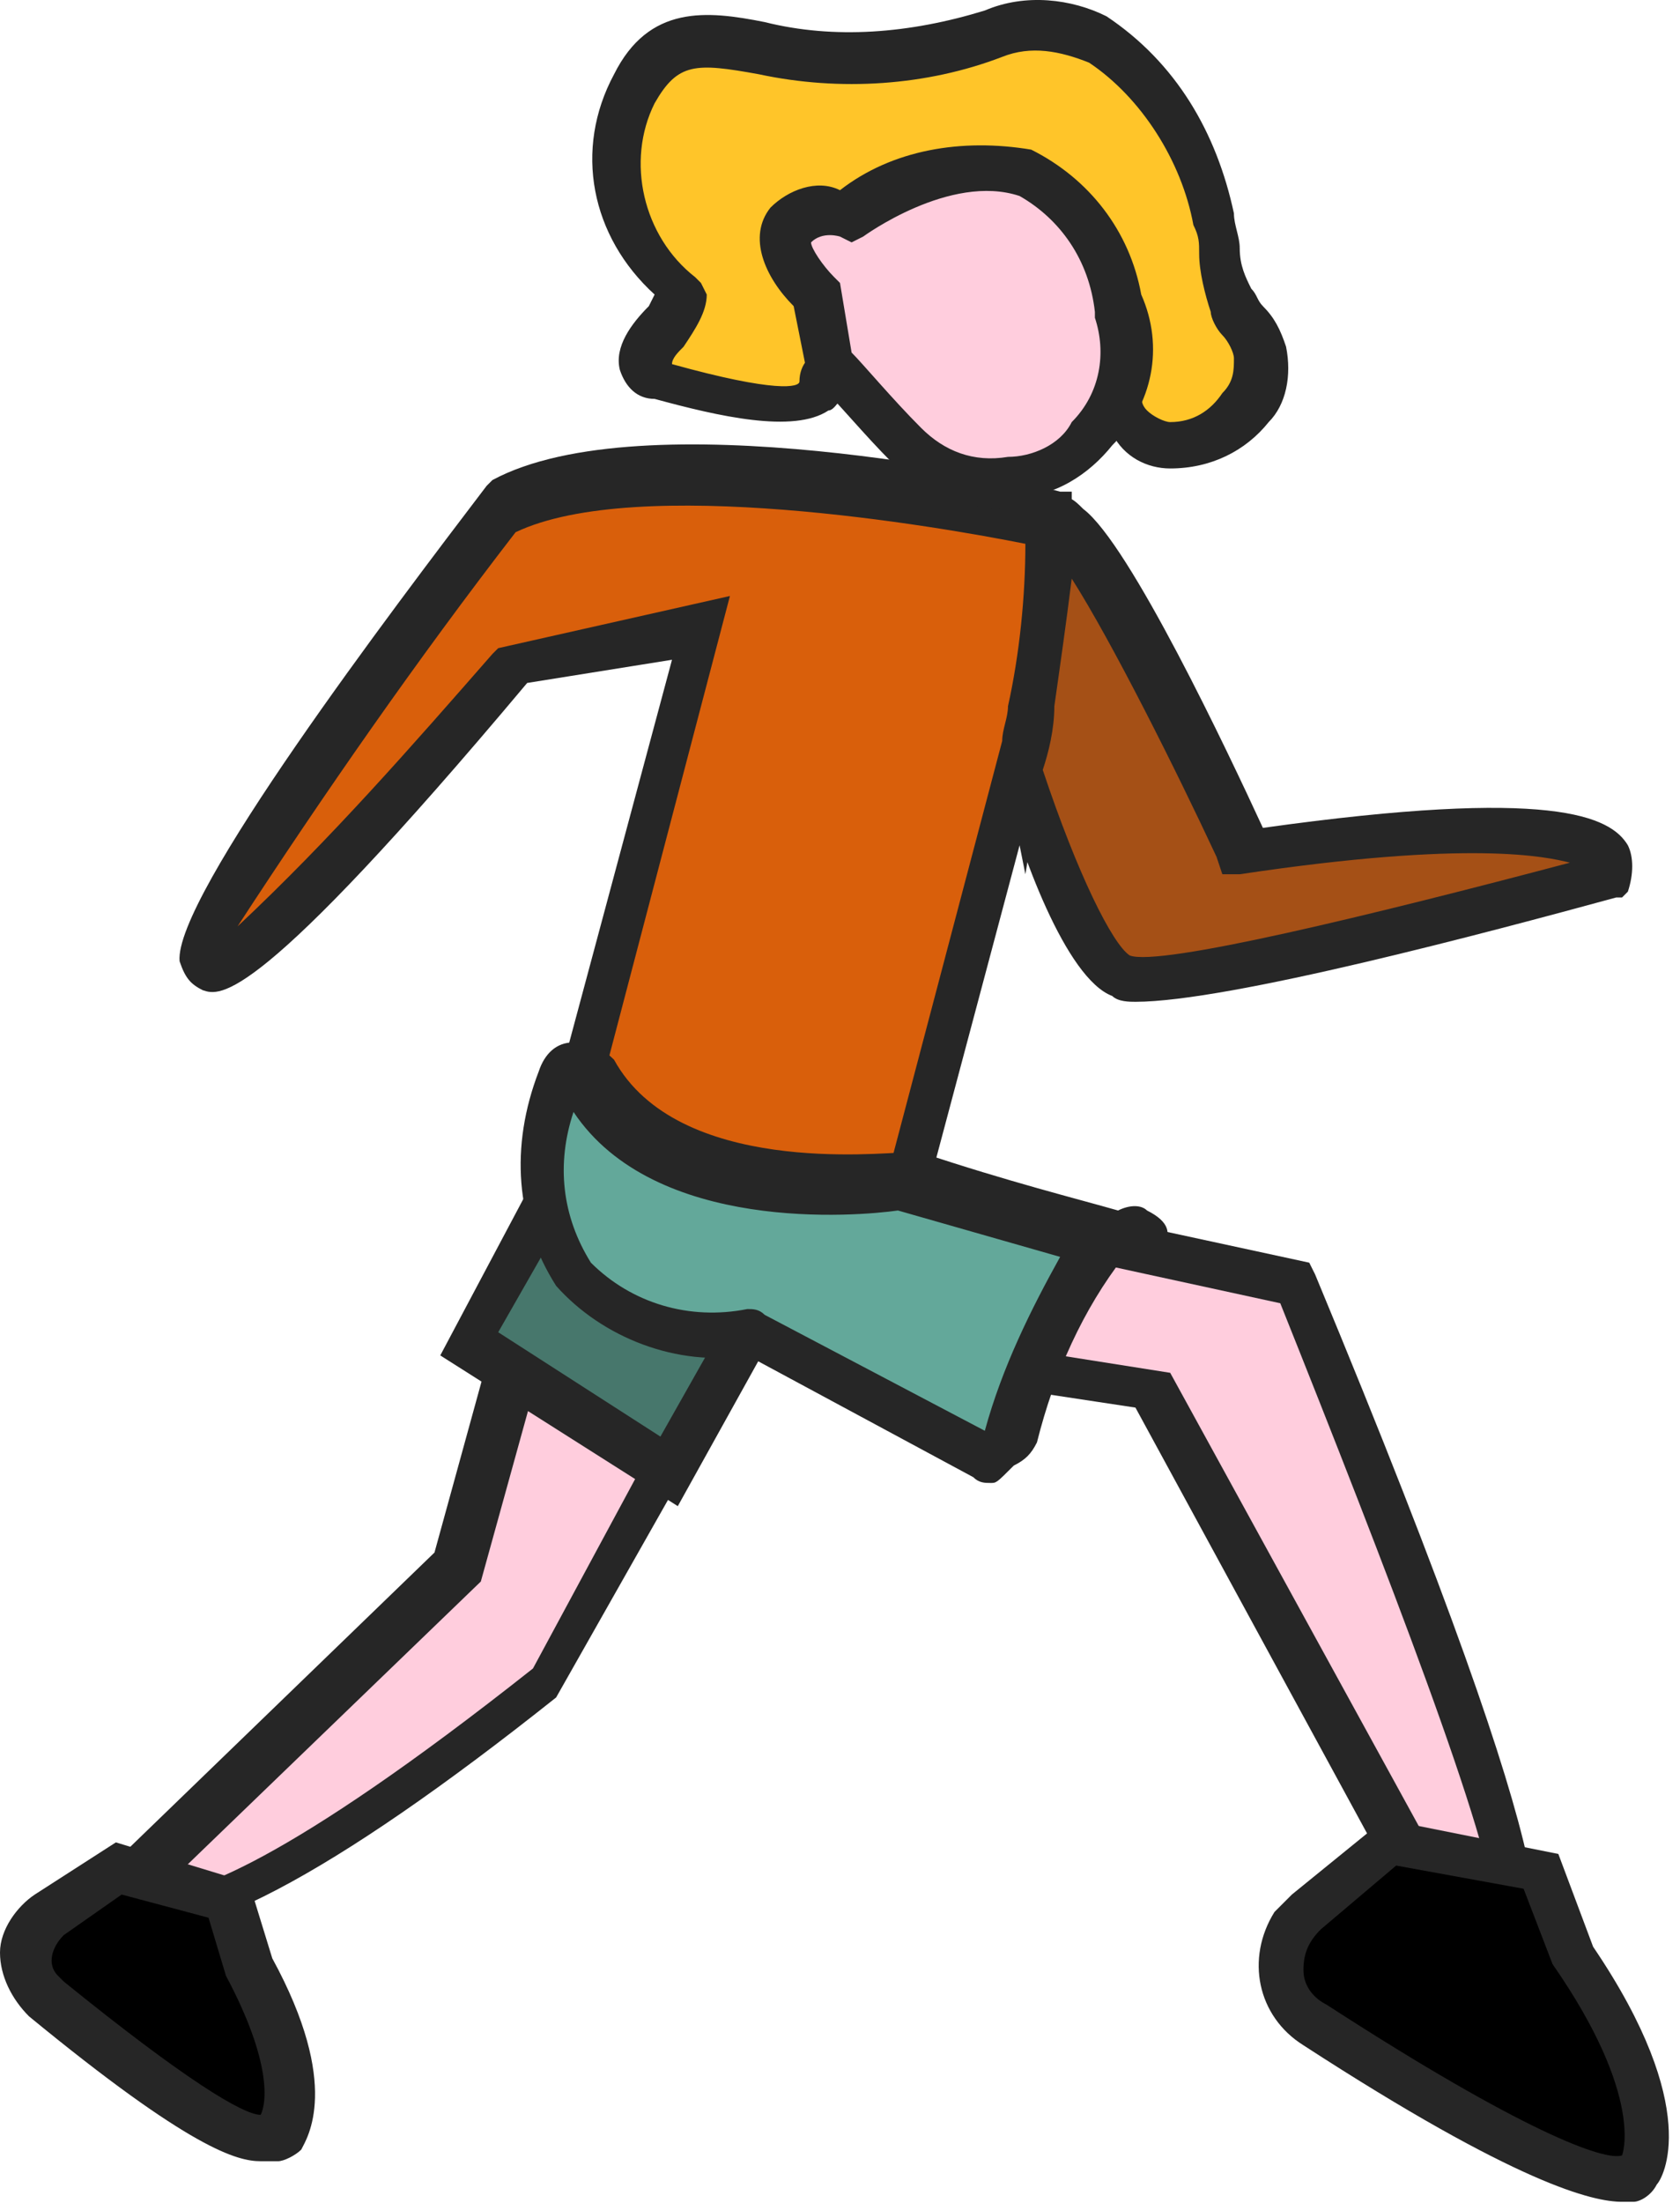
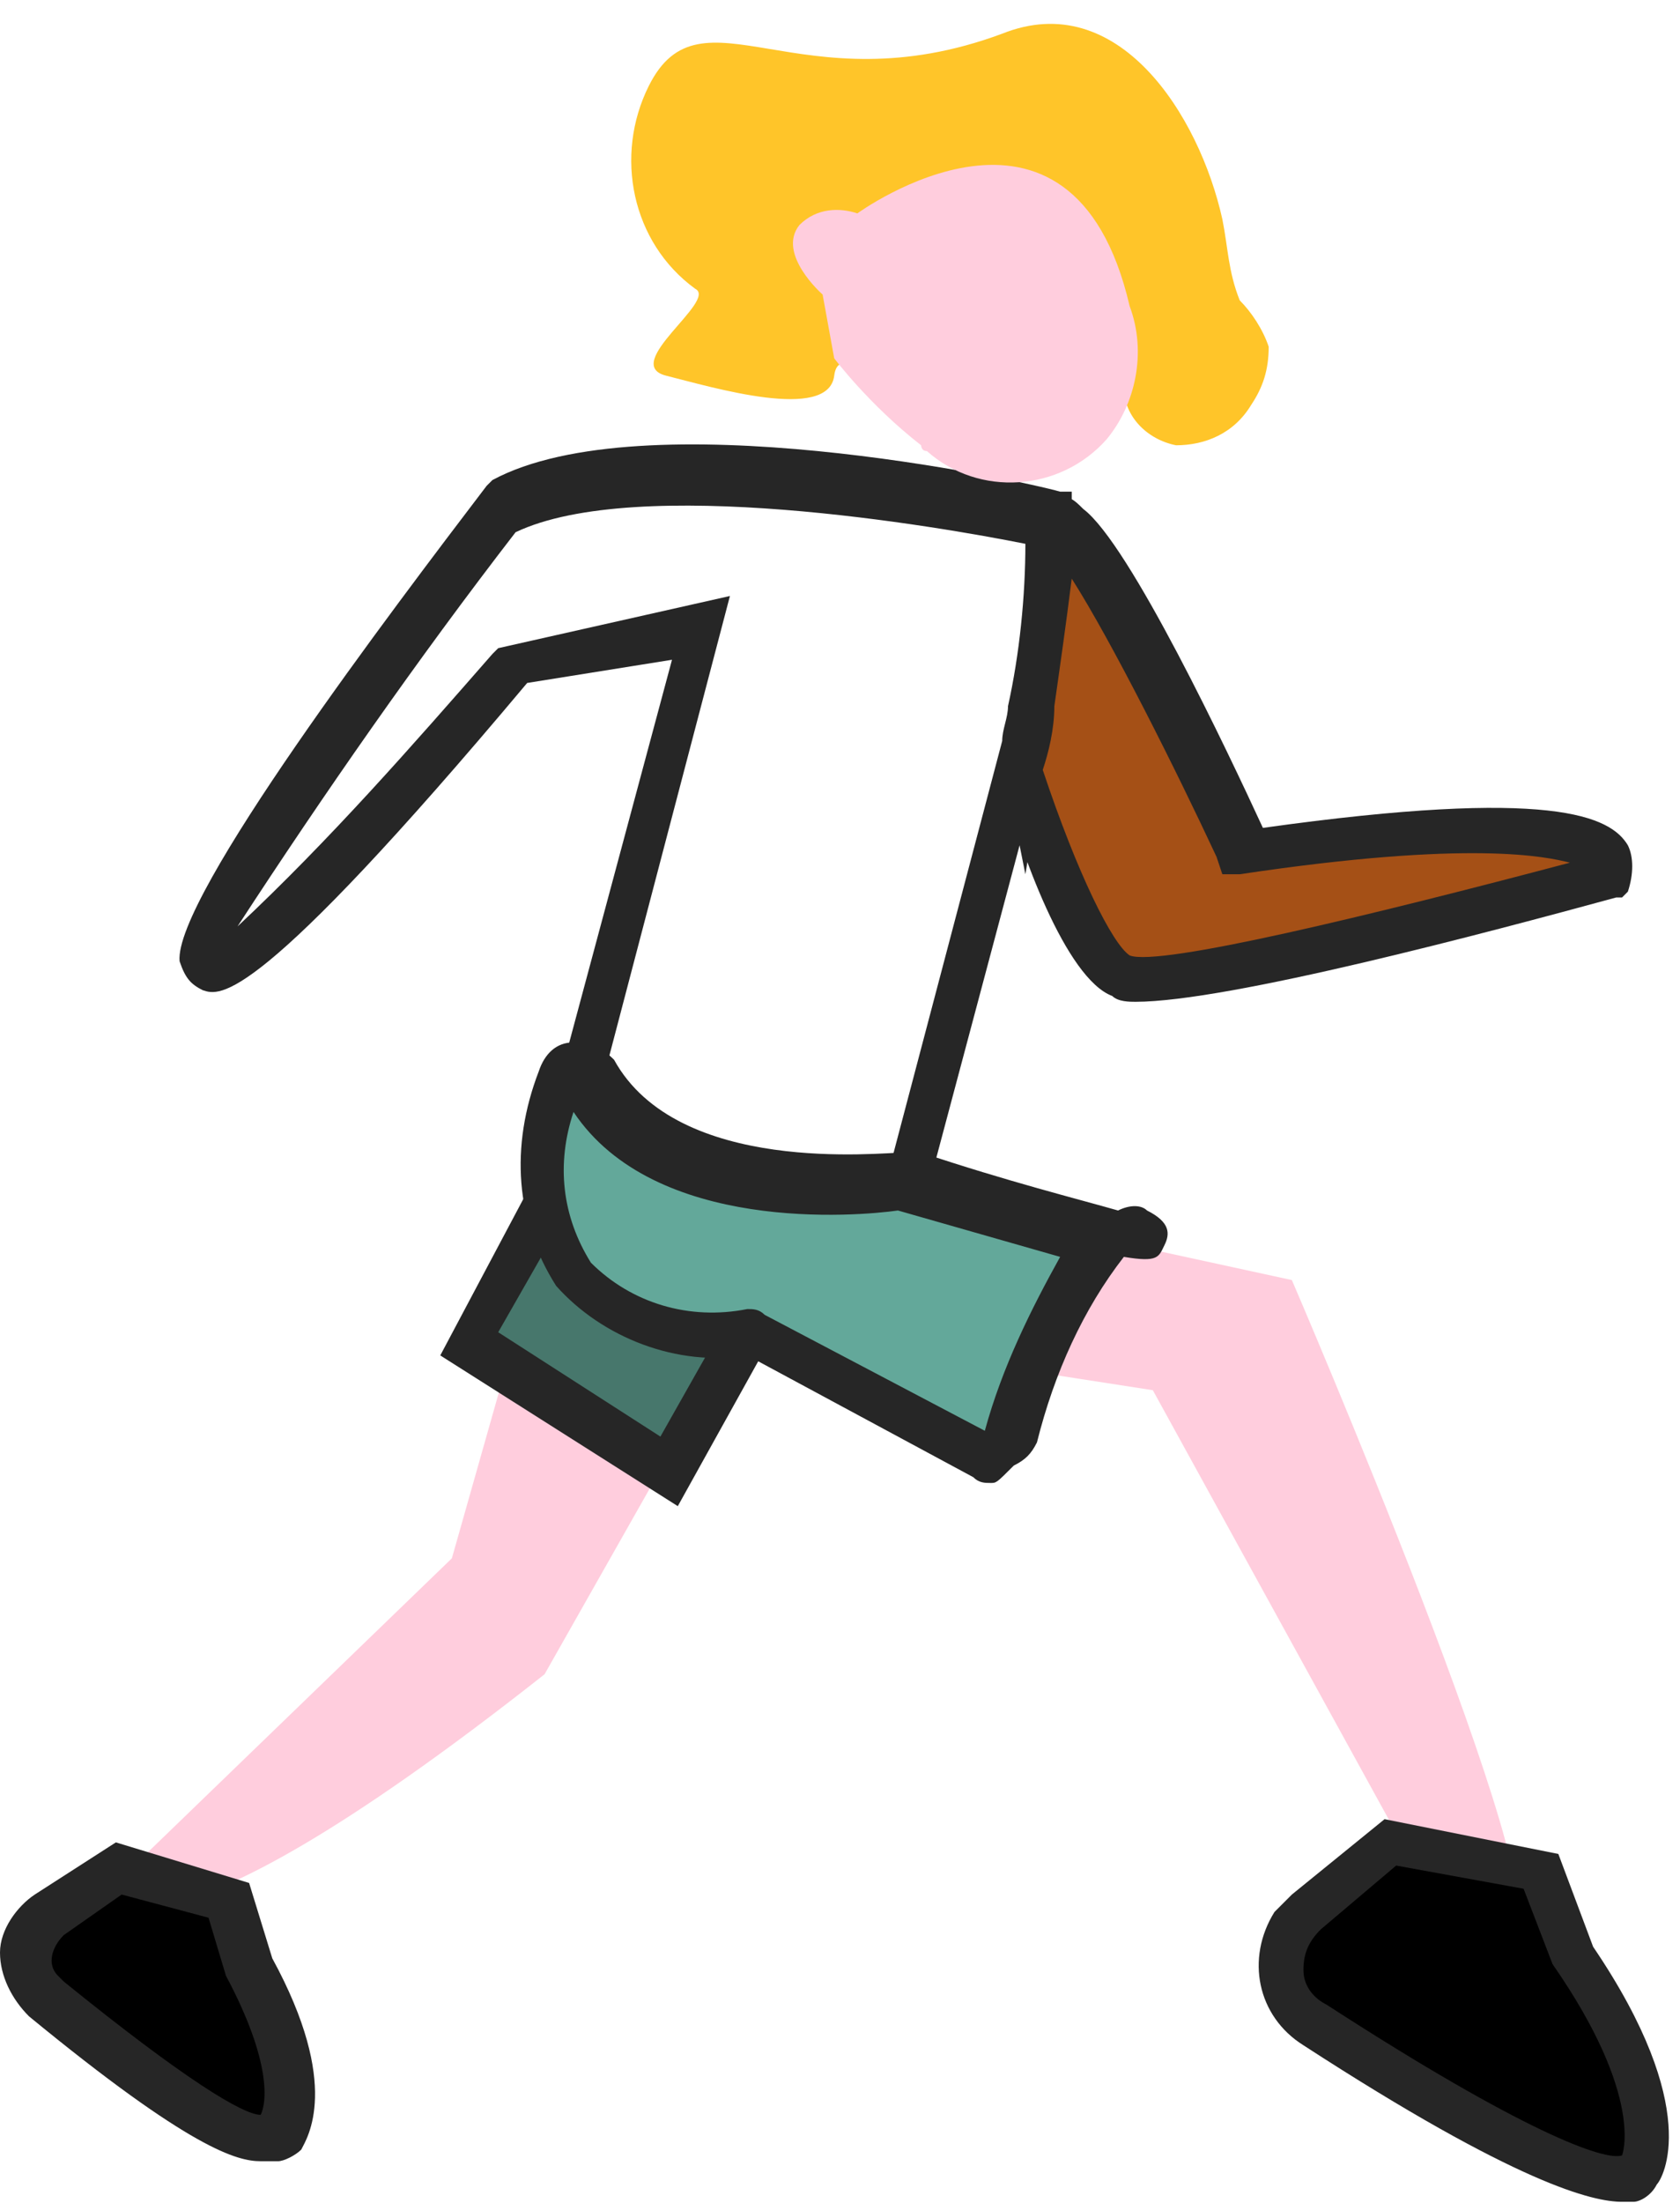
<svg xmlns="http://www.w3.org/2000/svg" width="29" height="38" fill="none">
  <path d="M12.8 22.881l7.1 1.1 4.4 8s.9 1.6 1.8 1.3c.9-.3-3.8-11.2-3.8-11.2l-4.6-1-2.5-.6-5.5-.3-1.9 6.7-5.9 5.7s.4 1.9 7.5-3.7l3.4-6z" fill="#FFCDDD" />
-   <path d="M25.8 33.781c-1 0-1.8-1.4-1.9-1.6l-4.3-7.9-6.6-1-3.4 6c-3.9 3.1-6.4 4.4-7.6 4-.3-.1-.5-.3-.6-.5l.1-.2 6-5.8 1.9-6.9 5.8.3 7.4 1.6.1.2c4.7 11.3 3.9 11.6 3.5 11.8h-.4zm-13.2-11.3l7.6 1.2 4.5 8.2c.3.5.8 1.1 1.1 1.1 0-1.1-1.9-6-3.7-10.5l-6.9-1.5-5.1-.2-1.8 6.5-5.6 5.4c.6 0 2.2-.5 6.5-3.9l3.4-6.3z" fill="#262626" />
-   <path d="M18.1 8.881c-.9-.3-7.1-1.5-9.5-.2 0 0-5.3 6.8-5.2 7.9.1 1.1 5.3-5.2 5.3-5.2l3.2-.6-1.9 7.3s-1.2 2.5 5.6 2.2l1.9-7.1v.1c.5-1.4.6-2.9.6-4.4z" fill="#D95F0B" />
  <path d="M14.5 20.781c-2.4 0-4-.5-4.6-1.3-.3-.4-.3-1-.1-1.4l1.8-6.7-2.5.4c-4.7 5.6-5.3 5.4-5.6 5.3-.2-.1-.3-.2-.4-.5-.1-1.1 3.7-6.1 5.3-8.2l.1-.1c2.6-1.4 9.1 0 9.8.2h.2v.3c0 1.1-.1 2.2-.3 3.3-.1.4-.1.8-.2 1.2l-.3 1.8-.1-.5-1.6 6h-.3c-.4.1-.8.2-1.2.2zm-1.9-10.5l-2.1 8c-.1.2-.1.5.1.7.3.4 1.3 1.1 4.8 1l1.9-7.2c0-.2.1-.4.1-.6.2-.9.3-1.9.3-2.8-1.5-.3-6.7-1.2-8.8-.2-1.7 2.2-3.3 4.5-4.8 6.8 1.6-1.5 3-3.1 4.4-4.7l.1-.1 4-.9z" fill="#262626" />
  <path d="M21.4 14.581s-2.3-5-3.1-5.6l-.1-.1c0 1.5-.2 3-.5 4.4.2.5 1 3.2 1.7 3.5.7.3 8.3-1.7 8.3-1.7s.9-1.5-6.3-.5z" fill="#A55016" />
  <path d="M19.6 17.281c-.1 0-.3 0-.4-.1-.8-.3-1.6-2.5-1.9-3.7v-.2c.1-.4.1-.8.2-1.2.2-1 .3-2.1.3-3.1v-.6l.6.2c.1 0 .2.1.3.2.8.6 2.5 4.2 3.1 5.5 5-.7 6-.2 6.3.3.1.2.1.5 0 .8l-.1.1h-.1c-2.2.6-6.7 1.8-8.3 1.8zm-1.6-4c.6 1.8 1.2 3 1.5 3.2.5.2 4.2-.7 7.6-1.6-.4-.1-1.7-.4-5.7.2h-.3l-.1-.3c-.7-1.5-1.8-3.7-2.5-4.8-.1.8-.2 1.5-.3 2.2 0 .4-.1.8-.2 1.1z" fill="#262626" />
  <path d="M15.8 7.481c.9 1.1 3.1.3 3.6-.8 0 .5.4.9.9 1 .5 0 1-.2 1.3-.7.2-.3.3-.6.3-1-.1-.3-.3-.6-.5-.8-.2-.5-.2-.9-.3-1.4-.4-1.8-1.8-4-3.8-3.2-3.5 1.3-5.2-.9-6.1.9-.6 1.2-.3 2.7.8 3.5.4.2-1.3 1.3-.5 1.5.8.2 2.8.8 2.9 0 .1-.8 1.4.9 1.4 1z" fill="#FFC529" />
-   <path d="M17.1 8.381c-.6 0-1.2-.2-1.6-.7-.3-.3-.5-.6-.9-.9-.1.1-.2.3-.3.3-.6.4-1.9.1-3-.2-.3 0-.5-.2-.6-.5-.1-.4.2-.8.5-1.1l.1-.2c-1.1-1-1.4-2.5-.7-3.8.6-1.2 1.6-1.1 2.6-.9 1.2.3 2.5.2 3.8-.2.7-.3 1.5-.2 2.1.1 1.2.8 1.9 2 2.2 3.4 0 .2.1.4.1.6 0 .3.1.5.2.7.1.1.1.2.2.3.2.2.3.4.4.7.1.5 0 1-.3 1.3-.4.5-1 .8-1.7.8-.4 0-.8-.2-1-.6-.5.4-1.1.7-1.8.8l-.3.1zm-1-1.2c.3.3.8.5 1.2.4.7-.1 1.3-.5 1.7-1l.5-1.8.2 2c0 .1 0 .2.1.3.1.1.3.2.4.2.4 0 .7-.2.9-.5.2-.2.2-.4.2-.6 0-.1-.1-.3-.2-.4-.1-.1-.2-.3-.2-.4-.1-.3-.2-.7-.2-1 0-.2 0-.3-.1-.5-.2-1.1-.9-2.2-1.8-2.8-.5-.2-1-.3-1.5-.1-1.3.5-2.8.6-4.2.3-1.1-.2-1.4-.2-1.8.5-.5 1-.2 2.3.7 3l.1.1.1.2c0 .3-.2.6-.4.9-.1.1-.2.2-.2.3 1.8.5 2.2.4 2.2.3 0-.3.2-.5.4-.5.8-.4 1.8 1 1.9 1.1z" fill="#262626" />
  <path d="M14.4 6.181l-.2-1.1s-.8-.7-.4-1.2c.3-.3.7-.3 1-.2 0 0 3.7-2.7 4.7 1.6.3.8.1 1.7-.4 2.3-.8.9-2.2 1-3.1.2-.1 0-.1-.1-.1-.1-.9-.7-1.5-1.5-1.5-1.5z" fill="#FFCDDD" />
-   <path d="M17.4 8.781c-.7 0-1.5-.3-2-.8s-.9-1-1.4-1.5l-.1-.2-.2-1c-.5-.5-.8-1.2-.4-1.7.3-.3.8-.5 1.2-.3.9-.7 2.1-.9 3.3-.7 1 .5 1.7 1.4 1.9 2.5.4.9.2 1.9-.5 2.6-.4.5-1 .9-1.7.9l-.1.2zm-2.7-2.7c.2.2.7.8 1.2 1.3.4.4.9.6 1.5.5.4 0 .9-.2 1.1-.6.5-.5.6-1.2.4-1.8v-.1c-.1-.9-.6-1.6-1.3-2-1.2-.4-2.7.7-2.7.7l-.2.1-.2-.1s-.3-.1-.5.1c0 .1.2.4.4.6l.1.1.2 1.2z" fill="#262626" />
  <path d="M9.5 20.481l-1.4 2.7 3.5 2.2 1.6-3-2.2-2-1.5.1z" fill="#47776C" />
  <path d="M11.7 25.981l-4.1-2.6 1.7-3.2 1.9-.1 2.5 2.3-2 3.6zm-3.1-3l2.8 1.8 1.3-2.3-1.8-1.7-1.1.1-1.2 2.1z" fill="#262626" />
  <path d="M9.6 18.781c-.4 1.4-.8 4.4 3.3 4.3h.1l3.9 2.1c.1.1.3 0 .4-.1.3-1 1.3-3.9 2.1-3.5.8.4-3.3-.8-3.8-1h-.1c-.5.1-4.2.5-5.4-1.8-.1-.1-.3-.2-.5 0 .1-.1 0-.1 0 0z" fill="#63A89A" />
  <path d="M17.1 25.581c-.1 0-.2 0-.3-.1l-3.9-2.1c-1.2.2-2.5-.3-3.3-1.2-.7-1.1-.8-2.4-.3-3.7.1-.3.3-.5.6-.5s.5.1.7.3c1.1 2 4.6 1.6 5 1.6h.3c1.5.5 2.7.8 3.4 1 .2-.1.4-.1.5 0 .4.2.4.4.3.6-.1.2-.1.3-.7.2-.7.9-1.2 2-1.5 3.2-.1.2-.2.3-.4.4-.3.3-.3.3-.4.3zm-4.2-3c.1 0 .2 0 .3.1l3.8 2c.3-1.1.8-2.1 1.3-3l-2.8-.8c-.7.1-4.2.4-5.6-1.7-.3.9-.2 1.8.3 2.6.7.7 1.7 1 2.7.8z" fill="#262626" />
  <path d="M2 32.181l-1.2.8c-.4.3-.5.8-.3 1.3l.2.2c1.3 1.1 3.6 2.9 4 2.4 0 0 .6-.7-.5-2.9l-.3-1.1-1.9-.7z" fill="#000" />
  <path d="M4.5 37.281c-.4 0-1.2-.2-4-2.5-.3-.3-.5-.7-.5-1.1 0-.4.3-.8.6-1l1.4-.9 2.3.7.4 1.3c1.2 2.2.6 3.1.5 3.3-.1.1-.3.2-.4.2h-.3zm-2.4-4.6l-1 .7c-.2.2-.3.5-.1.7l.1.1c2.1 1.7 3.1 2.3 3.4 2.3.1-.2.2-.9-.6-2.4l-.3-1-1.5-.4z" fill="#262626" />
  <path d="M24 31.781l-1.4 1.2c-.5.4-.6 1.2-.2 1.7l.3.3c1.9 1.2 5.2 3.2 5.6 2.5 0 0 .7-1-1.2-3.8l-.6-1.4-2.5-.5z" fill="#000" />
  <path d="M28 37.981c-.5 0-1.8-.3-5.5-2.7-.8-.5-1-1.5-.5-2.3l.3-.3 1.6-1.3 3 .6.6 1.6c1.9 2.8 1.2 4 1.1 4.1-.1.2-.3.3-.4.3H28zm-3.9-5.8l-1.3 1.1c-.2.2-.3.4-.3.7 0 .3.2.5.4.6 3.4 2.2 4.8 2.7 5.1 2.6 0 0 .4-1-1.2-3.3l-.5-1.3-2.2-.4z" fill="#262626" />
</svg>